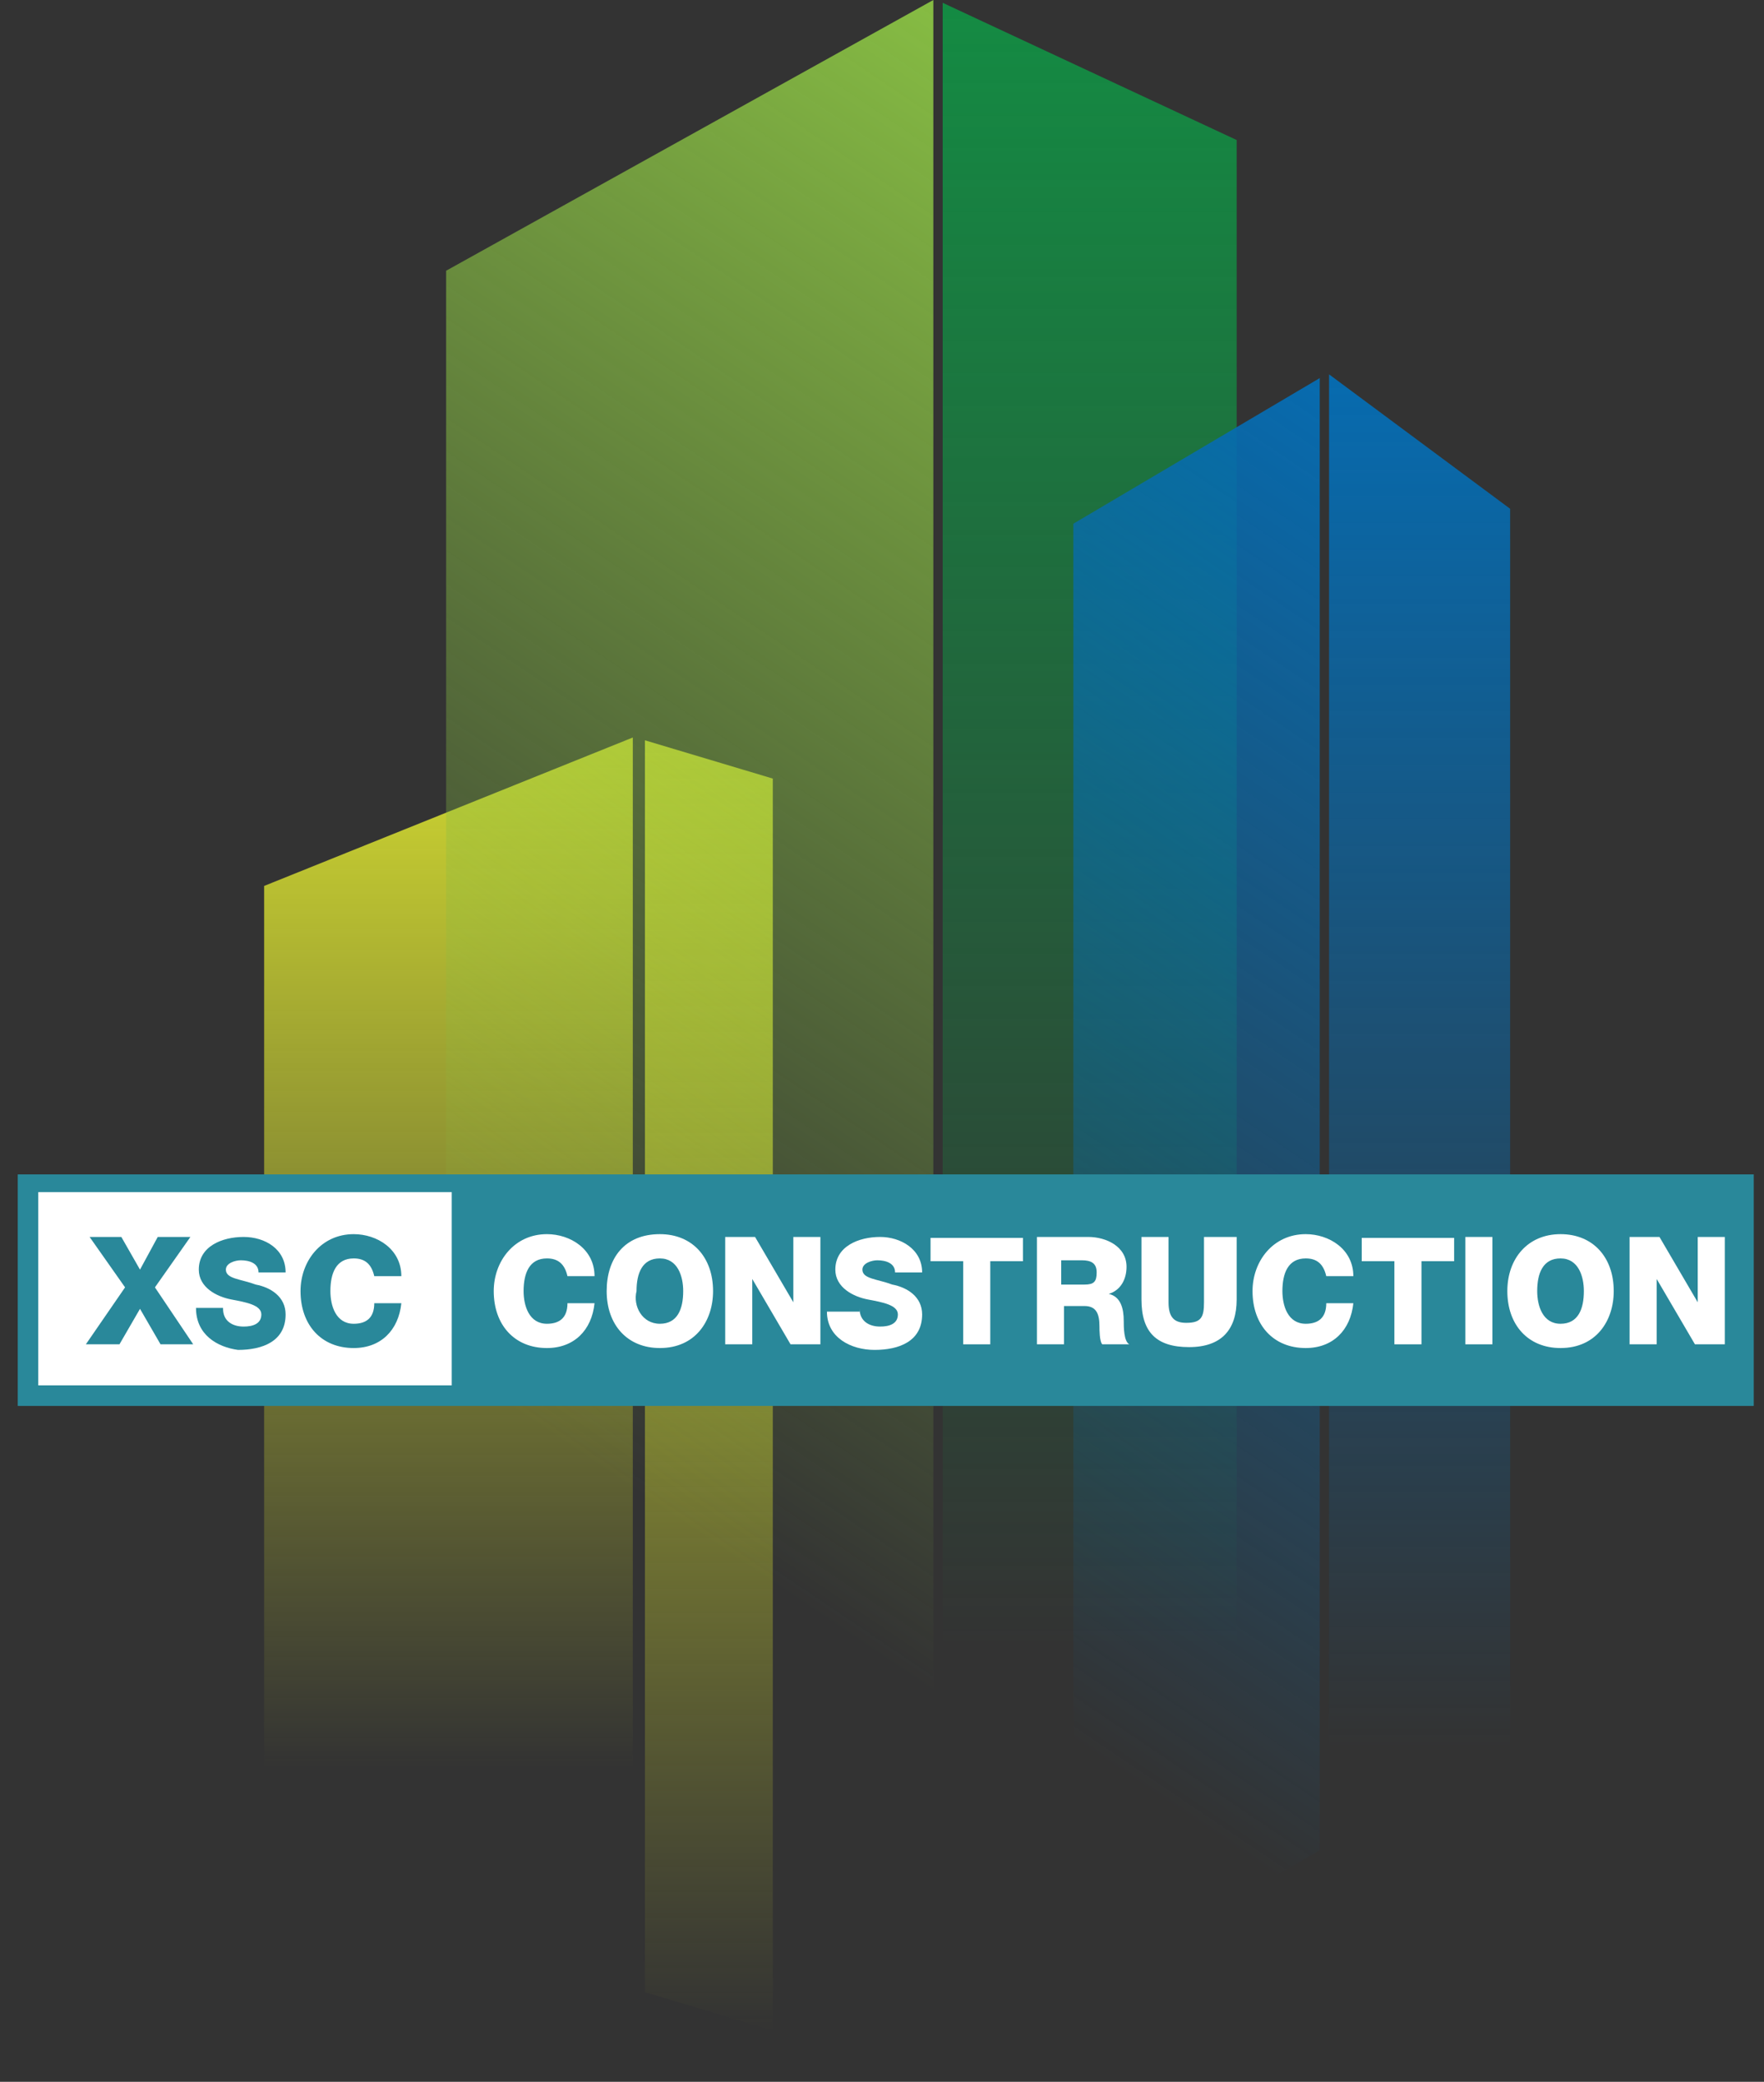
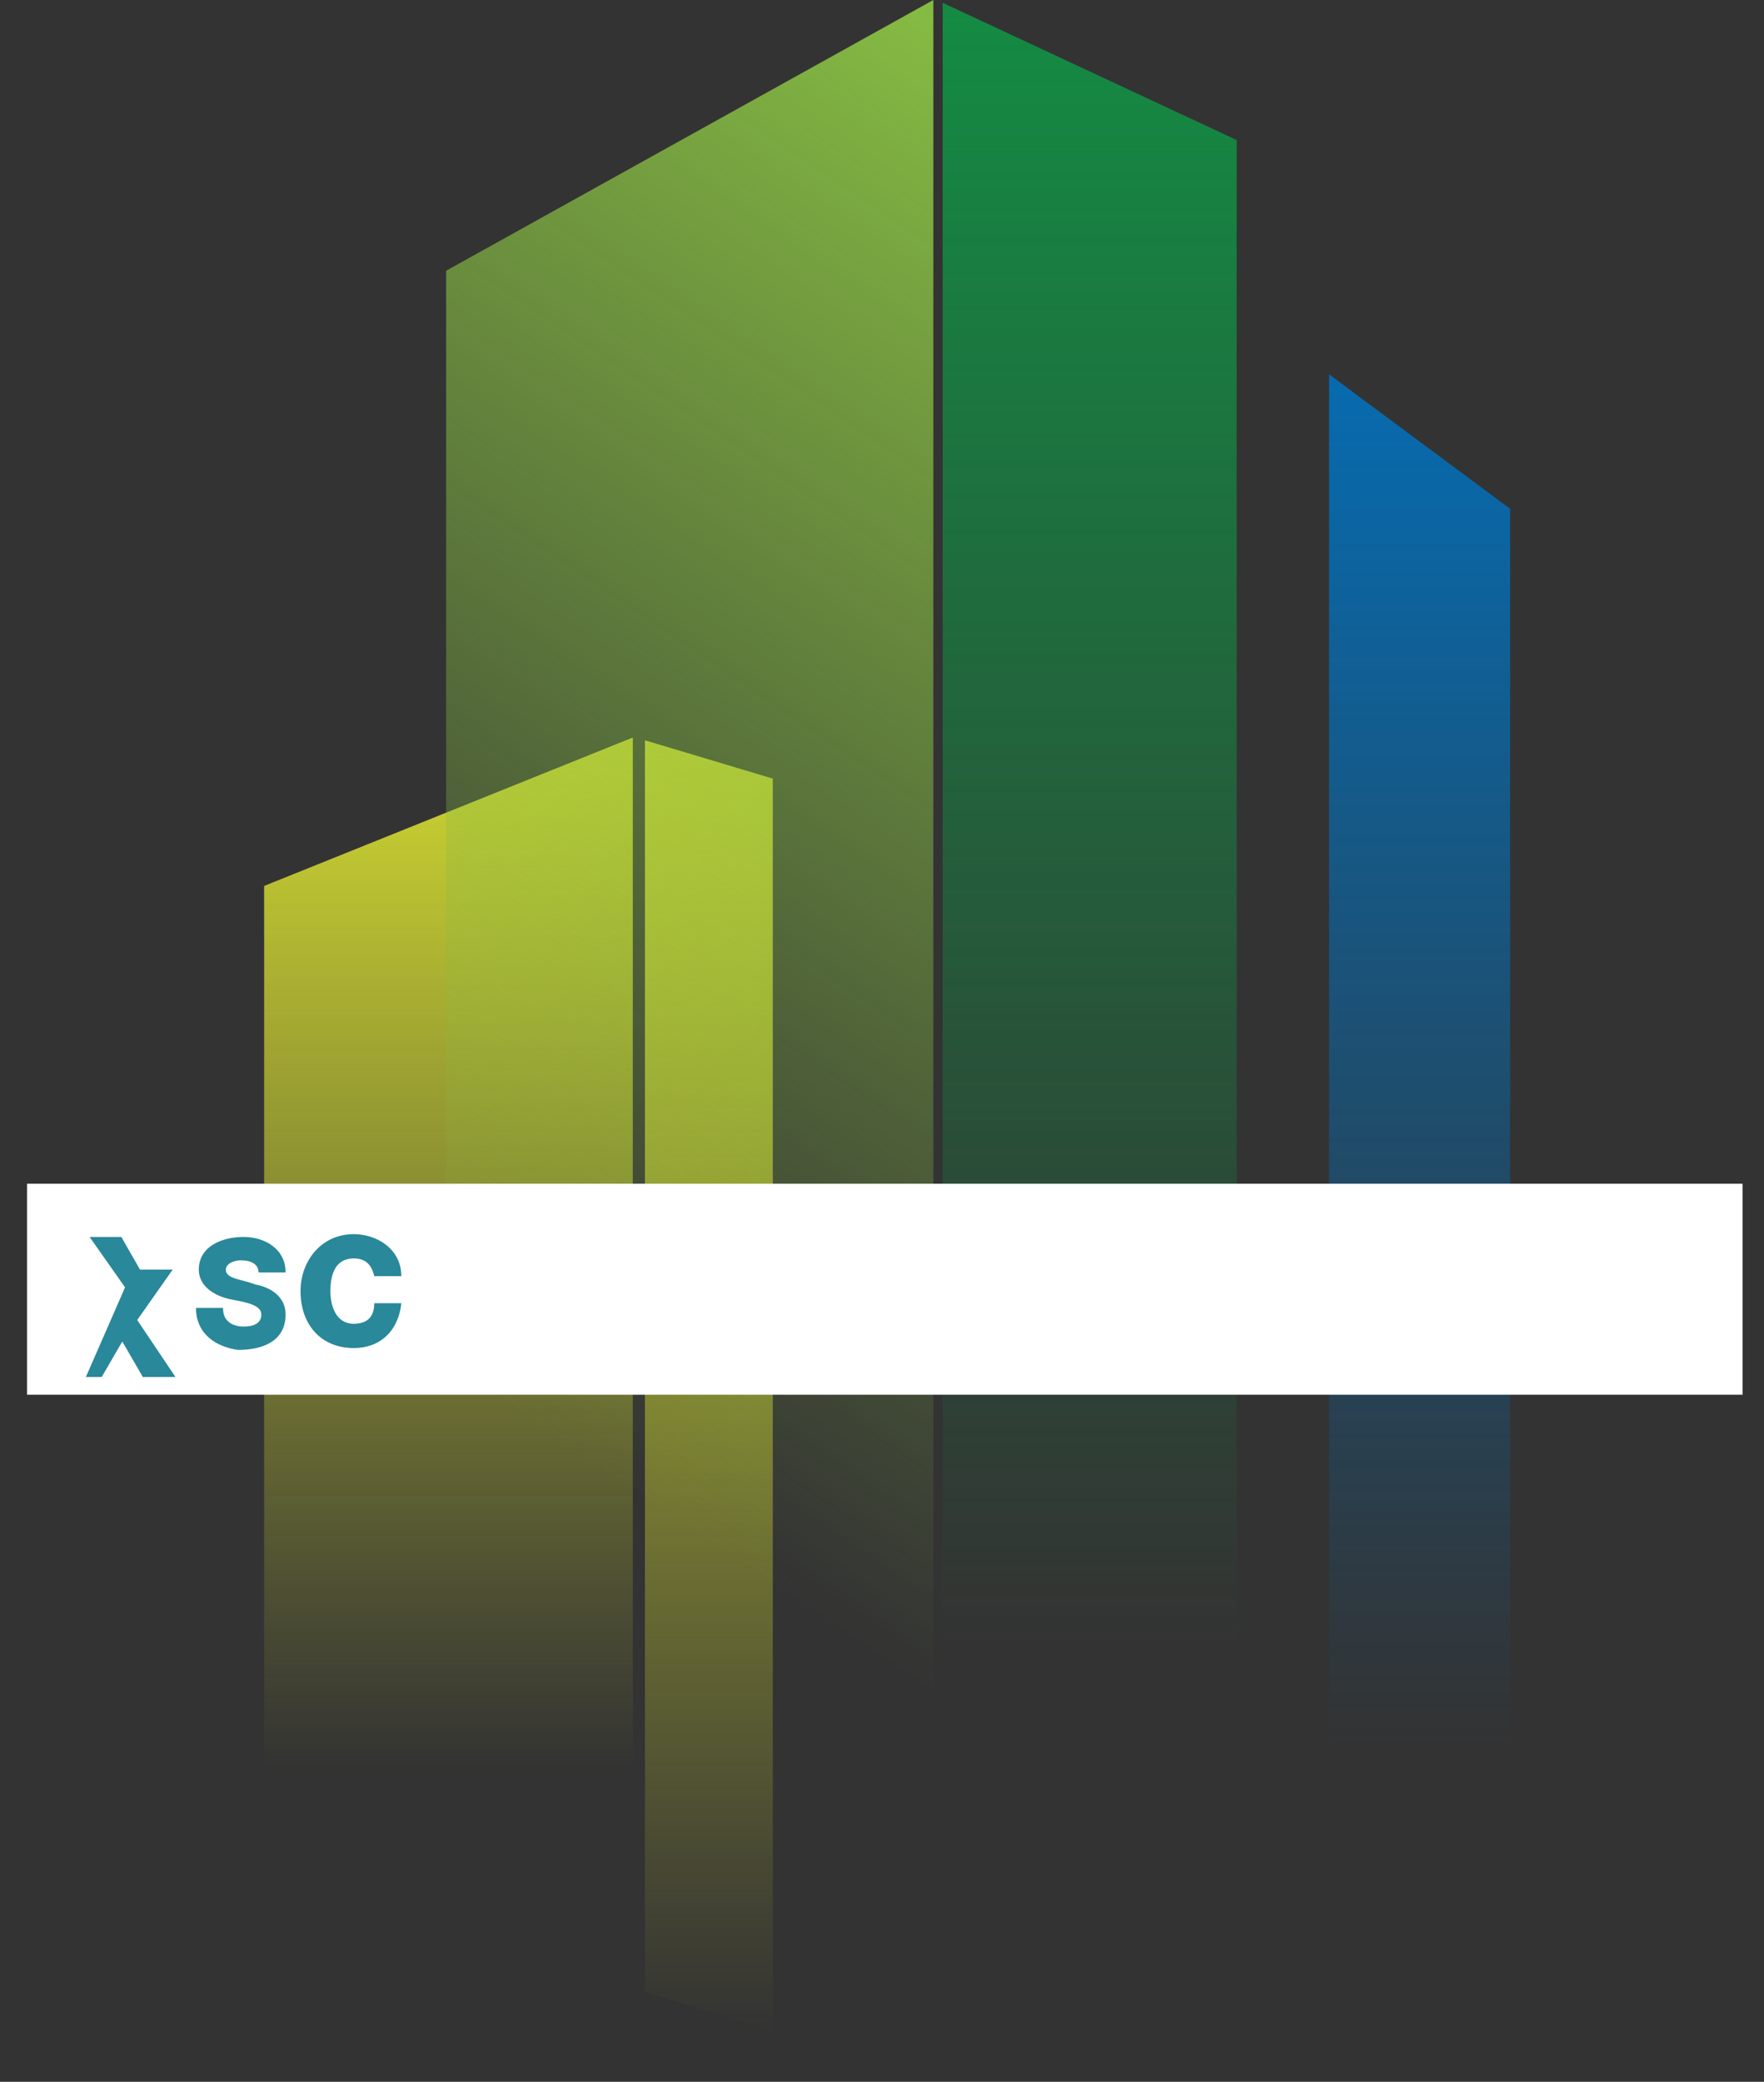
<svg xmlns="http://www.w3.org/2000/svg" version="1.1" id="圖層_1" x="0px" y="0px" viewBox="0 0 189 223" style="enable-background:new 0 0 189 223;" xml:space="preserve">
  <rect x="0" y="0" width="189" height="223" fill="#333333" stroke="none" />
  <style type="text/css">
	.st0{fill:url(#SVGID_1_);}
	.st1{fill:url(#SVGID_00000057110706930914946620000009840344991849614223_);}
	.st2{fill:url(#SVGID_00000103958072696329531210000003232905031912682929_);}
	.st3{fill:url(#SVGID_00000181063963823511611600000007357627483193325725_);}
	.st4{fill:url(#SVGID_00000158029531496434865970000009845421675872326565_);}
	.st5{fill:url(#SVGID_00000102515352269354293990000006540237937468078725_);}
	.st6{fill:#FFFFFF;}
	.st7{fill:#29889A;}
</style>
  <g id="信升昌長logo">
    <g>
      <linearGradient id="SVGID_1_" gradientUnits="userSpaceOnUse" x1="-960.964" y1="-286.584" x2="-960.964" y2="-148.324" gradientTransform="matrix(-1 0 0 -1 -884.996 -69)">
        <stop offset="0" style="stop-color:#CFD631;stop-opacity:0" />
        <stop offset="1" style="stop-color:#CFD631" />
      </linearGradient>
      <path class="st0" d="M69.1,213.4V79.3l13.7,4.1v134.1L69.1,213.4z" />
      <linearGradient id="SVGID_00000104675756827391203080000005551257334009655171_" gradientUnits="userSpaceOnUse" x1="-933.089" y1="-292" x2="-933.089" y2="-148.006" gradientTransform="matrix(-1 0 0 -1 -884.996 -69)">
        <stop offset="0.233" style="stop-color:#CFD631;stop-opacity:0" />
        <stop offset="1" style="stop-color:#CFD631" />
      </linearGradient>
      <polygon style="fill:url(#SVGID_00000104675756827391203080000005551257334009655171_);" points="28.3,223 67.8,207.1 67.8,79     28.3,94.9   " />
      <linearGradient id="SVGID_00000074438805973572073830000012839786543120131504_" gradientUnits="userSpaceOnUse" x1="-909.446" y1="-258.428" x2="-1020.894" y2="-93.2" gradientTransform="matrix(-1 0 0 -1 -884.996 -69)">
        <stop offset="0.245" style="stop-color:#86BC43;stop-opacity:0" />
        <stop offset="0.255" style="stop-color:#86BC43;stop-opacity:1.252675e-02" />
        <stop offset="1" style="stop-color:#86BC43" />
      </linearGradient>
      <polygon style="fill:url(#SVGID_00000074438805973572073830000012839786543120131504_);" points="47.8,205.2 100,203.2 100,0     47.8,29   " />
      <linearGradient id="SVGID_00000132775623535632522440000002931673199976460168_" gradientUnits="userSpaceOnUse" x1="114.964" y1="-275.753" x2="114.964" y2="-69.319" gradientTransform="matrix(1 0 0 -1 1.781 -69)">
        <stop offset="0.147" style="stop-color:#148B43;stop-opacity:0" />
        <stop offset="1" style="stop-color:#148B43" />
      </linearGradient>
      <path style="fill:url(#SVGID_00000132775623535632522440000002931673199976460168_);" d="M101,206.8V0.3L132.5,15v178.4L101,206.8    z" />
      <g>
        <g>
          <linearGradient id="SVGID_00000091710293944059582110000015383156890316975524_" gradientUnits="userSpaceOnUse" x1="-969.052" y1="-261.576" x2="-1057.616" y2="-130.274" gradientTransform="matrix(-1 0 0 -1 -884.996 -69)">
            <stop offset="0.141" style="stop-color:#076BAF;stop-opacity:0" />
            <stop offset="1" style="stop-color:#076BAF" />
          </linearGradient>
-           <path style="fill:url(#SVGID_00000091710293944059582110000015383156890316975524_);" d="M115,213.4V56.1l26.4-15.6v157.7      L115,213.4z" />
        </g>
      </g>
      <g>
        <linearGradient id="SVGID_00000126317419471638219450000007372051094639111572_" gradientUnits="userSpaceOnUse" x1="-1037.102" y1="-274.479" x2="-1037.102" y2="-109.14" gradientTransform="matrix(-1 0 0 -1 -884.996 -69)">
          <stop offset="0.11" style="stop-color:#076BAF;stop-opacity:0" />
          <stop offset="1" style="stop-color:#076BAF" />
        </linearGradient>
        <polygon style="fill:url(#SVGID_00000126317419471638219450000007372051094639111572_);" points="142.4,191.1 161.8,205.5      161.8,54.5 142.4,40.1    " />
      </g>
    </g>
    <g>
      <rect x="2.9" y="126.8" class="st6" width="183.8" height="22.6" />
-       <path class="st7" d="M1.9,125.8v24.8h186v-24.8H1.9z M4.1,127.7h44.3v20.7H4.1V127.7z" />
      <g>
-         <path class="st7" d="M13.4,137.9l-3.8-5.4H13L15,136l1.9-3.5h3.5l-3.8,5.4l4.1,6.1h-3.5l-2.2-3.8l-2.2,3.8H9.2L13.4,137.9z" />
+         <path class="st7" d="M13.4,137.9l-3.8-5.4H13L15,136h3.5l-3.8,5.4l4.1,6.1h-3.5l-2.2-3.8l-2.2,3.8H9.2L13.4,137.9z" />
        <path class="st7" d="M23.9,140.2c0,1.3,1,1.9,2.2,1.9c1,0,1.9-0.3,1.9-1.3s-1.6-1.3-3.2-1.6c-1.6-0.3-3.5-1.3-3.5-3.2     c0-2.5,2.5-3.5,4.8-3.5s4.5,1.3,4.5,3.8h-2.9c0-1-1-1.3-1.9-1.3c-0.6,0-1.6,0.3-1.6,1c0,1,1.6,1,3.2,1.6c1.6,0.3,3.2,1.3,3.2,3.2     c0,2.9-2.5,3.8-5.1,3.8c-2.2-0.3-4.5-1.6-4.5-4.5H23.9z" />
        <path class="st7" d="M40.1,136.7c-0.3-1.3-1-1.9-2.2-1.9c-1.9,0-2.5,1.6-2.5,3.5c0,1.6,0.6,3.5,2.5,3.5c1.3,0,2.2-0.6,2.2-2.2H43     c-0.3,2.9-2.2,4.8-5.1,4.8c-3.5,0-5.7-2.5-5.7-6.1c0-3.2,2.2-6.1,5.7-6.1c2.5,0,5.1,1.6,5.1,4.5C43,136.7,40.1,136.7,40.1,136.7z     " />
      </g>
      <g>
        <g>
          <path class="st6" d="M60.8,136.7c-0.3-1.3-1-1.9-2.2-1.9c-1.9,0-2.5,1.6-2.5,3.5c0,1.6,0.6,3.5,2.5,3.5c1.3,0,2.2-0.6,2.2-2.2      h2.9c-0.3,2.9-2.2,4.8-5.1,4.8c-3.5,0-5.7-2.5-5.7-6.1c0-3.2,2.2-6.1,5.7-6.1c2.5,0,5.1,1.6,5.1,4.5      C63.7,136.7,60.8,136.7,60.8,136.7z" />
          <path class="st6" d="M70.7,132.2c3.5,0,5.7,2.5,5.7,6.1c0,3.2-1.9,6.1-5.7,6.1c-3.5,0-5.7-2.5-5.7-6.1      C65,134.8,66.9,132.2,70.7,132.2z M70.7,141.8c1.9,0,2.5-1.6,2.5-3.5c0-1.6-0.6-3.5-2.5-3.5c-1.9,0-2.5,1.6-2.5,3.5      C67.8,139.9,68.8,141.8,70.7,141.8z" />
          <path class="st6" d="M77.7,132.5h3.2l4.1,7l0,0v-7h2.9V144h-3.2l-4.1-7l0,0v7h-2.9C77.7,144,77.7,132.5,77.7,132.5z" />
          <path class="st6" d="M92.1,140.2c0,1.3,1,1.9,2.2,1.9c1,0,1.9-0.3,1.9-1.3s-1.6-1.3-3.2-1.6c-1.6-0.3-3.5-1.3-3.5-3.2      c0-2.5,2.5-3.5,4.8-3.5c2.2,0,4.5,1.3,4.5,3.8h-2.9c0-1-1-1.3-1.9-1.3c-0.6,0-1.6,0.3-1.6,1c0,1,1.6,1,3.2,1.6      c1.6,0.3,3.2,1.3,3.2,3.2c0,2.9-2.5,3.8-5.1,3.8c-2.5,0-5.1-1.3-5.1-4.1h3.5V140.2z" />
          <path class="st6" d="M109.6,135.1h-3.5v8.9h-2.9v-8.9h-3.5v-2.5h9.9V135.1z" />
          <path class="st6" d="M110.9,132.5h5.7c1.9,0,4.1,1,4.1,3.2c0,1.3-0.6,2.5-1.9,2.9l0,0c1.3,0.3,1.6,1.6,1.6,2.9      c0,0.6,0,2.2,0.6,2.5h-2.9c-0.3-0.3-0.3-1.6-0.3-1.9c0-1.3-0.3-2.2-1.6-2.2H114v4.1h-2.9v-11.5H110.9z M113.7,137.6h2.5      c1,0,1.3-0.3,1.3-1.3s-0.6-1.3-1.6-1.3h-2.2V137.6z" />
          <path class="st6" d="M132.5,139.2c0,3.2-1.6,5.1-5.1,5.1c-3.5,0-5.1-1.6-5.1-5.1v-6.7h2.9v7c0,1.6,0.6,2.2,1.9,2.2      c1.6,0,1.9-0.6,1.9-2.2v-7h3.5V139.2z" />
          <path class="st6" d="M142.1,136.7c-0.3-1.3-1-1.9-2.2-1.9c-1.9,0-2.5,1.6-2.5,3.5c0,1.6,0.6,3.5,2.5,3.5c1.3,0,2.2-0.6,2.2-2.2      h2.9c-0.3,2.9-2.2,4.8-5.1,4.8c-3.5,0-5.7-2.5-5.7-6.1c0-3.2,2.2-6.1,5.7-6.1c2.5,0,5.1,1.6,5.1,4.5      C144.9,136.7,142.1,136.7,142.1,136.7z" />
          <path class="st6" d="M155.8,135.1h-3.5v8.9h-2.9v-8.9h-3.5v-2.5h9.9V135.1z" />
          <path class="st6" d="M157,132.5h2.9V144H157V132.5z" />
          <path class="st6" d="M167.2,132.2c3.5,0,5.7,2.5,5.7,6.1c0,3.2-1.9,6.1-5.7,6.1c-3.5,0-5.7-2.5-5.7-6.1      C161.5,134.8,163.7,132.2,167.2,132.2z M167.2,141.8c1.9,0,2.5-1.6,2.5-3.5c0-1.6-0.6-3.5-2.5-3.5s-2.5,1.6-2.5,3.5      C164.7,139.9,165.3,141.8,167.2,141.8z" />
          <path class="st6" d="M174.6,132.5h3.2l4.1,7l0,0v-7h2.9V144h-3.2l-4.1-7l0,0v7h-2.9C174.6,144,174.6,132.5,174.6,132.5z" />
        </g>
      </g>
    </g>
  </g>
</svg>